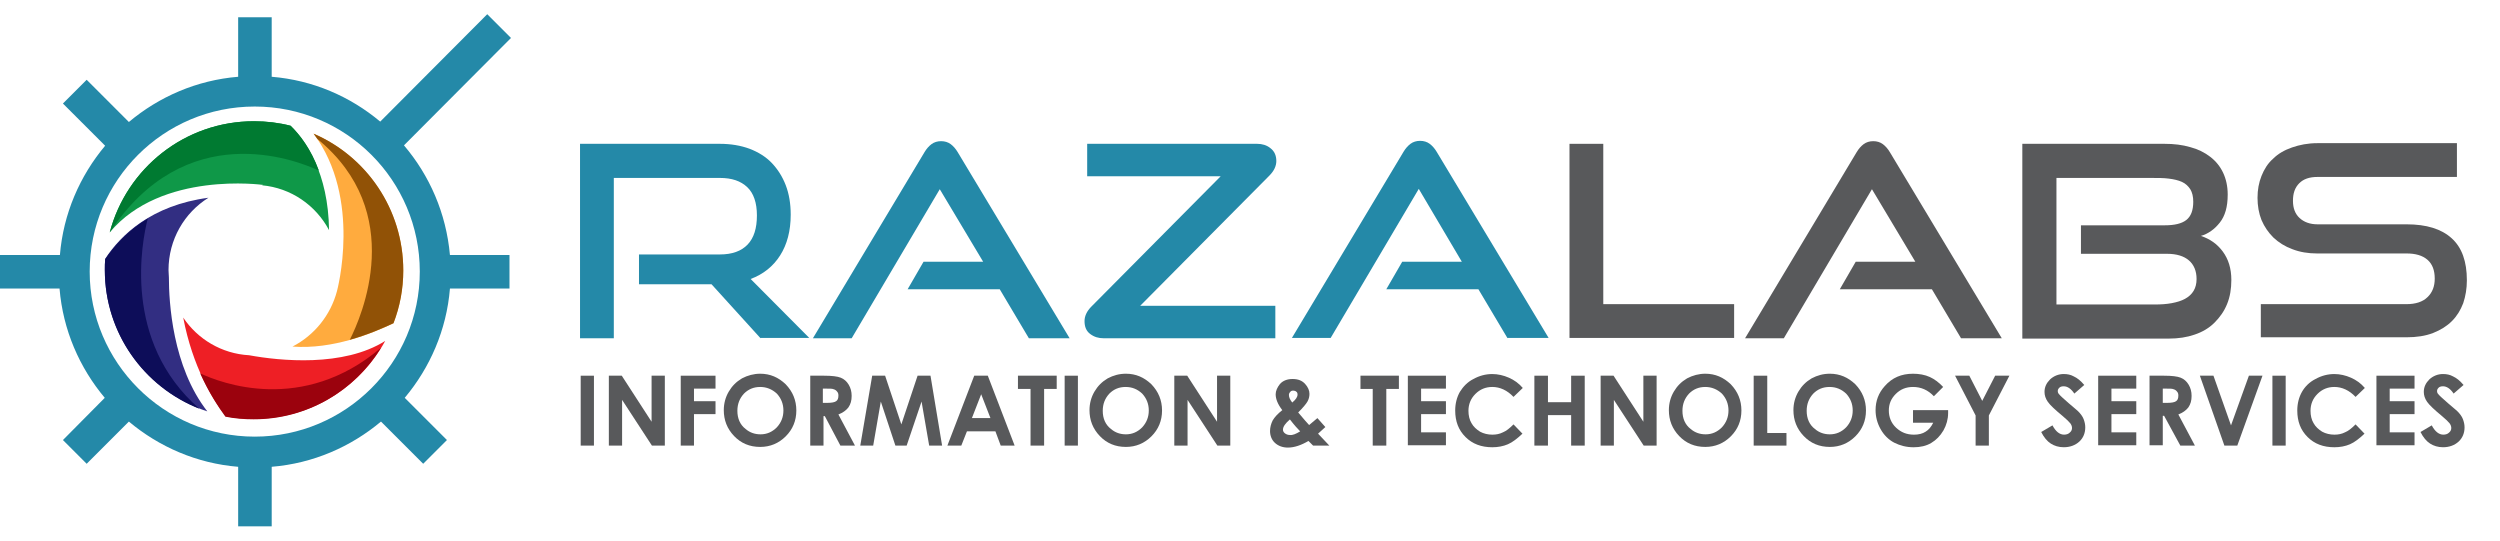
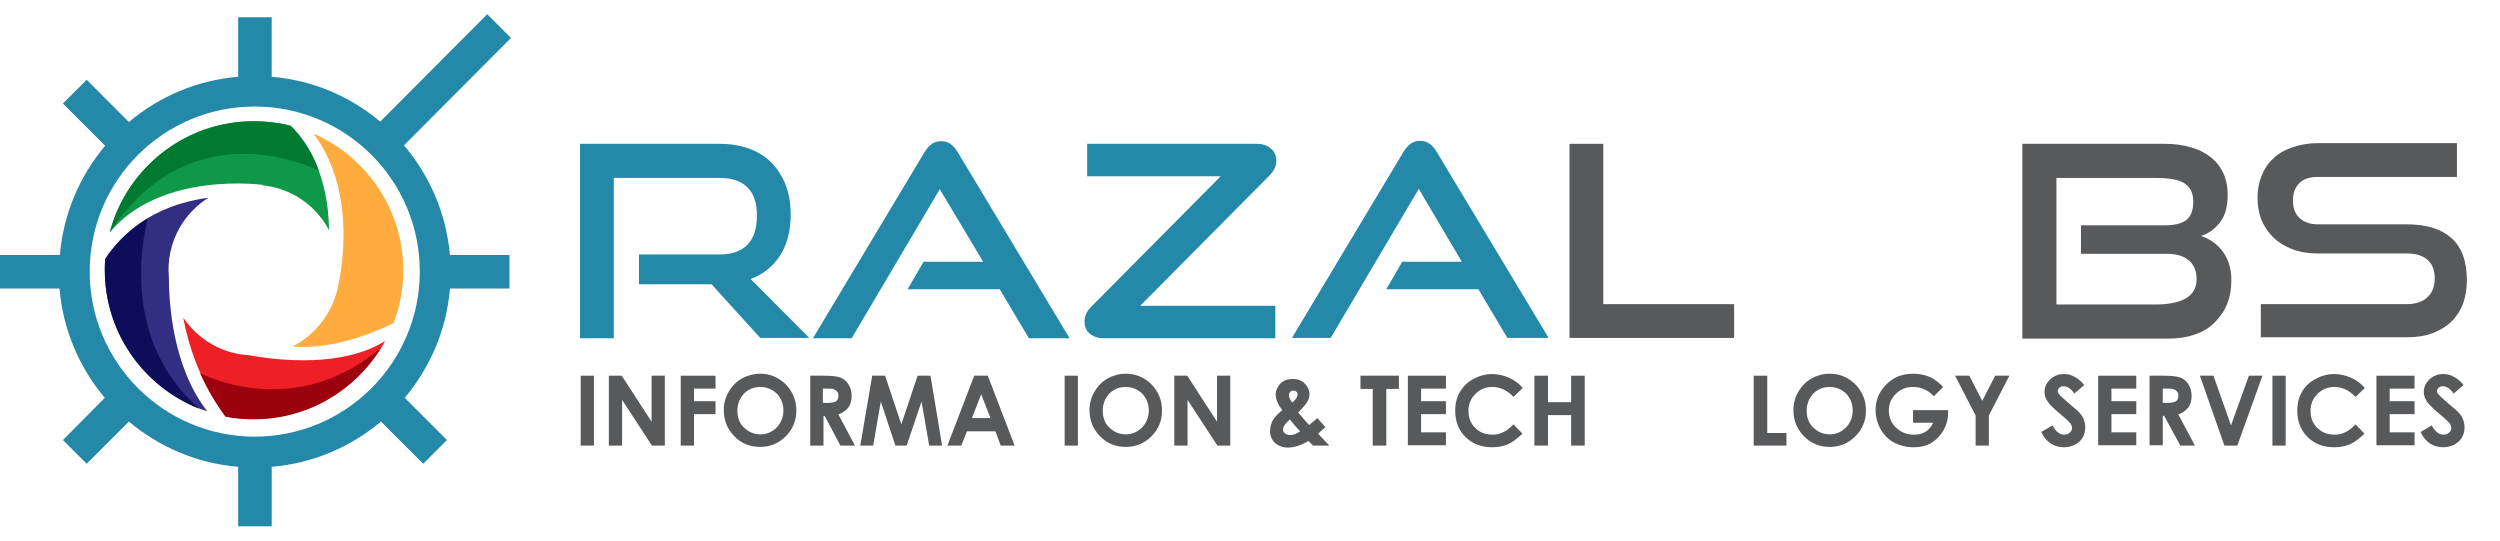
<svg xmlns="http://www.w3.org/2000/svg" class="navbar-brand-img" version="1.1" id="Layer_1" x="0px" y="0px" style="height:114%;" viewBox="0 0 462.5 100" enable-background="new 0 0 462.5 100" xml:space="preserve">
  <style>@-webkit-keyframes rotation{from{transform:rotate(0);-webkit-transform:rotate(0);-moz-transform:rotate(0);-ms-transform:rotate(0)}to{transform:rotate(360deg);-webkit-transform:rotate(360deg);-moz-transform:rotate(360deg);-ms-transform:rotate(360deg)}}@keyframes rotation{from{transform:rotate(0);-webkit-transform:rotate(0);-moz-transform:rotate(0);-ms-transform:rotate(0)}to{transform:rotate(360deg);-webkit-transform:rotate(360deg);-moz-transform:rotate(360deg);-ms-transform:rotate(360deg)}}#logoColors,.rotatesetting{-webkit-animation:rotation 3s linear infinite;animation:rotation 3s linear infinite;transform-origin:47px 50px;-webkit-transform-origin:47px 50px;-moz-transform-origin:47px 50px;-ms-transform-origin:47px 50px}</style>
  <g id="logoColors">
    <path fill="#FFAB3E" d="M62.337,53.87L62.337,53.87c-1.185,4.461-4.183,8.155-8.226,10.247c7.46,0.558,14.779-2.44,18.683-4.322                                                 c1.186-3.067,1.813-6.344,1.813-9.76c0-11.294-6.833-21.054-16.593-25.307C67.008,36.72,62.337,53.87,62.337,53.87z">
                        </path>
    <path fill="#0F9848" d="M48.673,34.21l-0.209,0.069c5.368,0.488,9.969,3.695,12.409,8.296c-0.139-10.596-4.253-16.453-7.11-19.311                                                 c-2.162-0.559-4.462-0.837-6.763-0.837c-12.828,0-23.563,8.715-26.701,20.566C29.85,31.562,48.673,34.21,48.673,34.21z">
                        </path>
    <path fill="#EE1F25" d="M46.094,65.721c-5.089-0.279-9.551-2.997-12.2-6.971c1.742,9.132,5.438,15.128,7.878,18.264                                                 c1.673,0.35,3.485,0.488,5.229,0.488c10.457,0,19.59-5.855,24.261-14.431C63.522,67.952,51.811,66.767,46.094,65.721z">
                        </path>
    <path fill="#322E82" d="M31.244,51.289c0-0.418-0.069-0.835-0.069-1.323c0-5.647,2.928-10.597,7.39-13.386                                                 c-10.527,1.395-16.243,6.901-19.102,11.294c-0.07,0.697-0.07,1.324-0.07,2.021c0,12.199,7.948,22.588,18.963,26.212                                                 C31.872,67.812,31.244,55.821,31.244,51.289z" />
    <path fill="#007A31" d="M58.99,31.562c-1.464-4.045-3.555-6.693-5.228-8.297c-2.162-0.559-4.462-0.837-6.763-0.837                                                 c-12.828,0-23.563,8.715-26.701,20.566C34.312,21.73,54.529,29.469,58.99,31.562z" />
    <path fill="#0D0D59" d="M36.891,75.62C22.6,63.211,26.225,44.736,27.341,40.415c-3.695,2.229-6.205,5.088-7.878,7.528                                                 c-0.07,0.697-0.07,1.324-0.07,2.022C19.393,61.678,26.644,71.577,36.891,75.62z">
                        </path>
    <path fill="#9B020D" d="M37.031,69.067c1.604,3.555,3.346,6.204,4.67,8.017c1.674,0.349,3.486,0.488,5.229,0.488                                                 c9.969,0,18.684-5.299,23.563-13.246C55.993,76.665,40.865,70.88,37.031,69.067z">
                        </path>
-     <path fill="#915206" d="M58.015,24.729c0.279,0.349,0.488,0.697,0.697,0.977c16.662,13.595,8.157,32.904,5.995,37.157                                                 c3.277-0.906,6.135-2.161,8.087-3.067c1.186-3.067,1.813-6.344,1.813-9.76C74.607,38.671,67.774,28.911,58.015,24.729z">
-                         </path>
  </g>
  <g id="logoText">
    <path fill="#58595B" d="M107.427,69.504h2.452v12.931h-2.452V69.504z" />
    <path fill="#58595B" d="M112.637,69.504h2.39l5.516,8.518v-8.518h2.451v12.931h-2.39l-5.516-8.457v8.457h-2.451V69.504z">
                        </path>
    <path fill="#58595B" d="M125.935,69.504h6.435v2.39h-3.983v2.329h3.983v2.39h-3.983v5.822h-2.451V69.504z">
                        </path>
    <path fill="#58595B" d="M140.642,69.137c1.839,0,3.371,0.674,4.719,1.961c1.287,1.349,1.961,2.942,1.961,4.842                                                 c0,1.9-0.674,3.493-1.961,4.78c-1.287,1.287-2.88,1.961-4.719,1.961c-1.96,0-3.554-0.674-4.841-2.022                                                 c-1.287-1.349-1.9-2.942-1.9-4.781c0-1.225,0.307-2.39,0.919-3.431c0.613-1.042,1.409-1.839,2.451-2.452                                                 C138.314,69.443,139.478,69.137,140.642,69.137z M140.642,71.588c-1.225,0-2.205,0.429-3.002,1.226                                                 c-0.797,0.858-1.225,1.9-1.225,3.187c0,1.41,0.49,2.574,1.532,3.37c0.797,0.675,1.716,0.981,2.757,0.981                                                 c1.165,0,2.145-0.429,3.003-1.287c0.797-0.858,1.225-1.901,1.225-3.126c0-1.226-0.429-2.267-1.225-3.126                                                 C142.848,72.017,141.807,71.588,140.642,71.588z" />
    <path fill="#58595B" d="M149.835,69.504h2.635c1.41,0,2.452,0.123,3.064,0.368c0.613,0.245,1.103,0.674,1.471,1.287                                                 c0.367,0.613,0.551,1.287,0.551,2.084c0,0.858-0.184,1.532-0.613,2.145c-0.429,0.551-1.042,0.98-1.838,1.287l3.064,5.76h-2.696                                                 l-2.88-5.455h-0.245v5.455h-2.452V69.504H149.835z M152.286,74.53h0.797c0.797,0,1.349-0.123,1.594-0.306                                                 c0.307-0.184,0.429-0.551,0.429-1.042c0-0.306-0.061-0.551-0.245-0.735c-0.122-0.184-0.368-0.368-0.613-0.429                                                 c-0.245-0.123-0.674-0.123-1.348-0.123h-0.674v2.635H152.286z" />
    <path fill="#58595B" d="M161.356,69.504h2.39l3.003,9.009l3.003-9.009h2.39l2.146,12.931h-2.391l-1.409-8.151l-2.757,8.151h-2.084                                                 l-2.697-8.151l-1.409,8.151h-2.39L161.356,69.504z" />
    <path fill="#58595B" d="M180.231,69.504h2.513l4.964,12.931h-2.574l-0.981-2.635h-5.27l-1.042,2.635h-2.574L180.231,69.504z                                                 M181.518,72.936l-1.716,4.412h3.432L181.518,72.936z" />
-     <path fill="#58595B" d="M188.32,69.504h7.171v2.452h-2.329v10.479h-2.512V71.956h-2.329V69.504z">
-                         </path>
    <path fill="#58595B" d="M196.961,69.504h2.451v12.931h-2.451V69.504z" />
    <path fill="#58595B" d="M208.298,69.137c1.839,0,3.371,0.674,4.719,1.961c1.287,1.349,1.961,2.942,1.961,4.842                                                 c0,1.9-0.674,3.493-1.961,4.78c-1.287,1.287-2.88,1.961-4.719,1.961c-1.961,0-3.554-0.674-4.841-2.022                                                 c-1.287-1.349-1.9-2.942-1.9-4.781c0-1.225,0.307-2.39,0.919-3.431c0.613-1.042,1.409-1.839,2.451-2.452                                                 C205.97,69.443,207.073,69.137,208.298,69.137z M208.237,71.588c-1.226,0-2.206,0.429-3.002,1.226                                                 c-0.797,0.858-1.226,1.9-1.226,3.187c0,1.41,0.491,2.574,1.532,3.37c0.796,0.675,1.716,0.981,2.757,0.981                                                 c1.165,0,2.145-0.429,3.003-1.287c0.797-0.858,1.225-1.901,1.225-3.126c0-1.226-0.429-2.267-1.225-3.126                                                 C210.444,72.017,209.464,71.588,208.237,71.588z" />
    <path fill="#58595B" d="M217.307,69.504h2.329l5.516,8.518v-8.518h2.451v12.931h-2.39l-5.516-8.457v8.457h-2.451V69.504H217.307z">
                        </path>
    <path fill="#58595B" d="M243.72,77.349l1.47,1.654l-0.674,0.613l-0.674,0.613l2.084,2.206h-3.003l-0.858-0.858                                                 c-1.348,0.796-2.635,1.225-3.799,1.225c-0.98,0-1.777-0.307-2.389-0.858c-0.613-0.552-0.92-1.349-0.92-2.206                                                 c0-0.674,0.185-1.348,0.491-1.961c0.367-0.614,0.919-1.226,1.777-1.901c-0.858-1.102-1.226-2.083-1.226-2.941                                                 c0-0.613,0.307-1.287,0.797-1.9c0.551-0.613,1.348-0.919,2.329-0.919c1.042,0,1.777,0.306,2.329,0.919                                                 c0.551,0.613,0.797,1.226,0.797,1.839c0,0.49-0.123,0.979-0.368,1.409c-0.245,0.429-0.797,1.104-1.716,2.023                                                 c1.042,1.226,1.716,2.023,2.023,2.329C242.494,78.391,242.985,77.962,243.72,77.349z M240.533,79.8                                                 c-0.429-0.429-1.103-1.164-1.9-2.206c-0.857,0.736-1.287,1.349-1.287,1.901c0,0.245,0.123,0.489,0.368,0.674                                                 c0.245,0.184,0.551,0.306,0.919,0.306C239.124,80.536,239.737,80.29,240.533,79.8z M239.063,74.468                                                 c0.674-0.551,0.98-1.041,0.98-1.47c0-0.246-0.061-0.429-0.245-0.551c-0.123-0.123-0.368-0.184-0.552-0.184                                                 c-0.245,0-0.429,0.061-0.551,0.245c-0.184,0.184-0.245,0.368-0.245,0.552C238.45,73.488,238.633,73.917,239.063,74.468z">
                        </path>
    <path fill="#58595B" d="M251.626,69.504h7.17v2.452h-2.329v10.479h-2.513V71.956h-2.267v-2.452H251.626z" />
    <path fill="#58595B" d="M260.451,69.504h7.047v2.39h-4.596v2.329h4.596v2.39h-4.596v3.37h4.596v2.39h-7.047V69.504z">
                        </path>
    <path fill="#58595B" d="M281.715,71.772l-1.716,1.654c-1.164-1.226-2.513-1.839-3.922-1.839c-1.226,0-2.268,0.429-3.126,1.288                                                 c-0.858,0.858-1.287,1.9-1.287,3.125c0,0.858,0.184,1.655,0.552,2.267c0.368,0.675,0.919,1.165,1.593,1.594                                                 c0.674,0.367,1.47,0.551,2.268,0.551c0.736,0,1.348-0.123,1.961-0.429c0.613-0.245,1.225-0.735,1.961-1.47l1.655,1.716                                                 c-0.98,0.919-1.838,1.593-2.696,1.961c-0.858,0.368-1.839,0.552-2.881,0.552c-2.022,0-3.677-0.613-4.964-1.9                                                 c-1.287-1.287-1.9-2.88-1.9-4.903c0-1.287,0.306-2.452,0.858-3.432c0.613-0.98,1.41-1.839,2.513-2.39                                                 c1.103-0.613,2.267-0.919,3.493-0.919c1.042,0,2.084,0.246,3.064,0.675C280.122,70.301,280.98,70.914,281.715,71.772z">
                        </path>
    <path fill="#58595B" d="M283.86,69.504h2.512v4.903h4.29v-4.903h2.512v12.931h-2.512v-5.638h-4.29v5.638h-2.512V69.504z">
                        </path>
-     <path fill="#58595B" d="M296.117,69.504h2.39l5.516,8.518v-8.518h2.45v12.931h-2.39l-5.516-8.457v8.457h-2.45V69.504z">
-                         </path>
-     <path fill="#58595B" d="M315.482,69.137c1.838,0,3.37,0.674,4.719,1.961c1.287,1.349,1.96,2.942,1.96,4.842                                                 c0,1.9-0.673,3.493-1.96,4.78c-1.287,1.287-2.881,1.961-4.719,1.961c-1.961,0-3.555-0.674-4.842-2.022                                                 c-1.287-1.349-1.899-2.942-1.899-4.781c0-1.225,0.306-2.39,0.919-3.431c0.613-1.042,1.41-1.839,2.452-2.452                                                 C313.154,69.443,314.317,69.137,315.482,69.137z M315.482,71.588c-1.226,0-2.207,0.429-3.003,1.226                                                 c-0.797,0.858-1.226,1.9-1.226,3.187c0,1.41,0.49,2.574,1.532,3.37c0.797,0.675,1.717,0.981,2.758,0.981                                                 c1.164,0,2.144-0.429,3.003-1.287c0.797-0.858,1.225-1.901,1.225-3.126c0-1.226-0.429-2.267-1.225-3.126                                                 C317.688,72.017,316.646,71.588,315.482,71.588z" />
    <path fill="#58595B" d="M324.491,69.504h2.451v10.602h3.554v2.329h-6.066V69.504H324.491z" />
    <path fill="#58595B" d="M338.525,69.137c1.838,0,3.37,0.674,4.718,1.961c1.287,1.349,1.961,2.942,1.961,4.842                                                 c0,1.9-0.674,3.493-1.961,4.78c-1.287,1.287-2.881,1.961-4.718,1.961c-1.962,0-3.555-0.674-4.842-2.022                                                 c-1.287-1.349-1.899-2.942-1.899-4.781c0-1.225,0.307-2.39,0.919-3.431c0.613-1.042,1.41-1.839,2.452-2.452                                                 C336.196,69.443,337.299,69.137,338.525,69.137z M338.463,71.588c-1.225,0-2.205,0.429-3.002,1.226                                                 c-0.797,0.858-1.226,1.9-1.226,3.187c0,1.41,0.491,2.574,1.533,3.37c0.797,0.675,1.716,0.981,2.758,0.981                                                 c1.164,0,2.145-0.429,3.002-1.287c0.796-0.858,1.225-1.901,1.225-3.126c0-1.226-0.429-2.267-1.225-3.126                                                 C340.67,72.017,339.688,71.588,338.463,71.588z" />
    <path fill="#58595B" d="M359.483,71.588l-1.716,1.716c-1.102-1.164-2.39-1.716-3.86-1.716c-1.287,0-2.329,0.429-3.187,1.288                                                 c-0.858,0.858-1.286,1.838-1.286,3.064c0,1.225,0.428,2.328,1.347,3.187c0.92,0.858,1.961,1.287,3.31,1.287                                                 c0.858,0,1.592-0.184,2.145-0.551c0.612-0.367,1.041-0.919,1.409-1.655h-3.738v-2.329h6.495v0.552c0,1.103-0.306,2.206-0.858,3.187                                                 c-0.613,1.042-1.347,1.777-2.267,2.329c-0.919,0.551-2.023,0.797-3.247,0.797c-1.349,0-2.513-0.306-3.616-0.858                                                 c-1.041-0.552-1.899-1.41-2.513-2.513c-0.613-1.103-0.919-2.266-0.919-3.493c0-1.715,0.551-3.187,1.715-4.473                                                 c1.349-1.531,3.065-2.267,5.21-2.267c1.103,0,2.206,0.184,3.125,0.613C357.828,70.117,358.686,70.73,359.483,71.588z">
                        </path>
    <path fill="#58595B" d="M361.689,69.504h2.635l2.39,4.658l2.39-4.658h2.635l-3.799,7.354v5.577h-2.451v-5.577L361.689,69.504z">
                        </path>
    <path fill="#58595B" d="M385.589,71.22l-1.837,1.593c-0.614-0.919-1.288-1.349-1.961-1.349c-0.307,0-0.613,0.062-0.796,0.246                                                 c-0.185,0.184-0.308,0.367-0.308,0.613c0,0.245,0.063,0.428,0.246,0.613c0.182,0.245,0.796,0.797,1.776,1.654                                                 c0.92,0.797,1.532,1.287,1.716,1.471c0.49,0.49,0.858,0.98,1.043,1.47c0.184,0.49,0.306,0.98,0.306,1.532                                                 c0,1.041-0.369,1.961-1.104,2.635c-0.735,0.674-1.716,1.042-2.88,1.042c-0.92,0-1.717-0.246-2.39-0.674                                                 c-0.675-0.429-1.287-1.165-1.777-2.145l2.084-1.226c0.613,1.165,1.347,1.716,2.145,1.716c0.429,0,0.796-0.123,1.041-0.367                                                 c0.306-0.246,0.43-0.551,0.43-0.858c0-0.307-0.124-0.612-0.308-0.858c-0.245-0.306-0.673-0.736-1.409-1.349                                                 c-1.41-1.164-2.329-2.022-2.757-2.635c-0.43-0.613-0.614-1.226-0.614-1.839c0-0.919,0.369-1.654,1.043-2.329                                                 c0.674-0.613,1.531-0.98,2.513-0.98c0.673,0,1.287,0.123,1.838,0.429C384.303,69.934,384.915,70.424,385.589,71.22z">
                        </path>
    <path fill="#58595B" d="M388.163,69.504h7.049v2.39h-4.596v2.329h4.596v2.39h-4.596v3.37h4.596v2.39h-7.049V69.504z">
                        </path>
    <path fill="#58595B" d="M397.724,69.504h2.635c1.409,0,2.451,0.123,3.064,0.368c0.614,0.245,1.103,0.674,1.471,1.287                                                 c0.367,0.613,0.551,1.287,0.551,2.084c0,0.858-0.184,1.532-0.612,2.145c-0.429,0.551-1.041,0.98-1.839,1.287l3.064,5.76h-2.696                                                 l-3.002-5.516h-0.245v5.454h-2.451V69.504H397.724z M400.175,74.53h0.796c0.796,0,1.349-0.123,1.594-0.306                                                 c0.306-0.184,0.429-0.551,0.429-1.042c0-0.306-0.061-0.551-0.245-0.735c-0.122-0.184-0.367-0.368-0.612-0.429                                                 c-0.245-0.123-0.675-0.123-1.349-0.123h-0.674v2.635H400.175z" />
    <path fill="#58595B" d="M406.977,69.504h2.513l3.247,9.192l3.31-9.192h2.513l-4.658,12.931h-2.39L406.977,69.504z">
                        </path>
    <path fill="#58595B" d="M420.397,69.504h2.453v12.931h-2.453V69.504z" />
    <path fill="#58595B" d="M437.496,71.772l-1.716,1.654c-1.164-1.226-2.513-1.839-3.921-1.839c-1.226,0-2.267,0.429-3.126,1.288                                                 c-0.858,0.858-1.286,1.9-1.286,3.125c0,0.858,0.184,1.655,0.552,2.267c0.367,0.675,0.919,1.165,1.594,1.594                                                 c0.673,0.367,1.47,0.551,2.267,0.551c0.735,0,1.348-0.123,1.96-0.429c0.614-0.245,1.226-0.735,1.961-1.47l1.655,1.716                                                 c-0.98,0.919-1.839,1.593-2.696,1.961c-0.858,0.368-1.839,0.552-2.88,0.552c-2.022,0-3.677-0.613-4.965-1.9                                                 c-1.286-1.287-1.898-2.88-1.898-4.903c0-1.287,0.306-2.452,0.857-3.432c0.552-0.98,1.41-1.839,2.513-2.39                                                 c1.103-0.613,2.268-0.919,3.493-0.919c1.041,0,2.084,0.246,3.064,0.675C435.902,70.301,436.761,70.914,437.496,71.772z">
                        </path>
    <path fill="#58595B" d="M439.641,69.504h7.047v2.39h-4.596v2.329h4.596v2.39h-4.596v3.37h4.596v2.39h-7.047V69.504z">
                        </path>
    <path fill="#58595B" d="M455.758,71.22l-1.839,1.593c-0.613-0.919-1.286-1.349-1.962-1.349c-0.306,0-0.612,0.062-0.796,0.246                                                 c-0.184,0.184-0.307,0.367-0.307,0.613c0,0.245,0.061,0.428,0.245,0.613c0.184,0.245,0.797,0.797,1.778,1.654                                                 c0.919,0.797,1.531,1.287,1.716,1.471c0.49,0.49,0.858,0.98,1.041,1.47c0.184,0.49,0.307,0.98,0.307,1.532                                                 c0,1.041-0.367,1.961-1.102,2.635c-0.737,0.674-1.717,1.042-2.882,1.042c-0.919,0-1.716-0.246-2.39-0.674                                                 c-0.674-0.429-1.286-1.165-1.776-2.145l2.083-1.226c0.613,1.165,1.348,1.716,2.144,1.716c0.43,0,0.798-0.123,1.042-0.367                                                 c0.306-0.246,0.428-0.551,0.428-0.858c0-0.307-0.122-0.612-0.306-0.858c-0.246-0.306-0.674-0.736-1.41-1.349                                                 c-1.409-1.164-2.329-2.022-2.757-2.635c-0.428-0.613-0.612-1.226-0.612-1.839c0-0.919,0.367-1.654,1.04-2.329                                                 c0.676-0.613,1.533-0.98,2.513-0.98c0.676,0,1.288,0.123,1.839,0.429C454.471,69.934,455.084,70.424,455.758,71.22z">
                        </path>
    <path fill="#2489A8" d="M140.704,62.58l-9.07-9.99h-13.421v-5.516h14.953c2.267,0,3.983-0.613,5.147-1.838                                                 c1.164-1.226,1.716-3.004,1.716-5.393c0-2.329-0.613-4.106-1.777-5.209c-1.225-1.165-2.88-1.716-5.086-1.716h-19.61V62.58h-6.251                                                 V26.607h25.861c2.022,0,3.86,0.307,5.516,0.919c1.593,0.613,3.002,1.471,4.106,2.635c1.103,1.164,1.961,2.513,2.574,4.105                                                 c0.613,1.594,0.919,3.432,0.919,5.455c0,3.003-0.674,5.516-1.961,7.538c-1.287,2.022-3.126,3.492-5.454,4.351l10.847,10.908h-9.009                                                 V62.58z" />
    <path fill="#2489A8" d="M190.343,62.58l-5.393-9.07h-17.037l2.941-5.086h11.031l-8.028-13.421L157.557,62.58h-7.17l20.653-34.441                                                 c0.367-0.613,0.796-1.103,1.287-1.471c0.491-0.367,1.103-0.551,1.777-0.551c0.674,0,1.287,0.184,1.777,0.551                                                 c0.49,0.368,0.919,0.858,1.287,1.471l20.714,34.441H190.343z" />
    <path fill="#2489A8" d="M204.193,62.58c-0.98,0-1.777-0.246-2.513-0.798c-0.736-0.551-1.042-1.348-1.042-2.39                                                 c0-0.919,0.429-1.839,1.287-2.696l23.9-24.084h-24.697v-6.006h31.438c0.919,0,1.777,0.245,2.452,0.797                                                 c0.735,0.551,1.103,1.348,1.103,2.39c0,0.919-0.429,1.839-1.287,2.696l-23.9,24.085h25.003v6.006H204.193z">
                        </path>
    <path fill="#2489A8" d="M278.897,62.58l-5.393-9.07h-17.036l2.942-5.086h11.031l-7.968-13.482l-16.301,27.577h-7.17l20.652-34.441                                                 c0.368-0.613,0.797-1.102,1.287-1.471c0.49-0.367,1.103-0.551,1.777-0.551c0.674,0,1.287,0.184,1.777,0.551                                                 c0.491,0.368,0.919,0.858,1.287,1.471l20.714,34.441h-7.599V62.58z">
                        </path>
    <path fill="#58595B" d="M290.356,62.58V26.607h6.251v29.66h24.207v6.251h-30.457V62.58z" />
-     <path fill="#58595B" d="M362.792,62.58l-5.392-9.07h-17.036l2.942-5.086h11.031l-8.029-13.421L330.006,62.58h-7.17l20.652-34.441                                                 c0.367-0.613,0.797-1.103,1.287-1.471c0.49-0.367,1.103-0.551,1.777-0.551c0.675,0,1.287,0.184,1.777,0.551                                                 c0.491,0.368,0.92,0.858,1.288,1.471L370.33,62.58H362.792z" />
    <path fill="#58595B" d="M374.13,62.58V26.607h26.29c1.777,0,3.309,0.184,4.78,0.613c1.41,0.367,2.635,0.98,3.676,1.777                                                 c1.043,0.797,1.839,1.777,2.391,2.942c0.551,1.164,0.858,2.512,0.858,4.044c0,1.165-0.123,2.145-0.367,3.003                                                 c-0.245,0.858-0.613,1.594-1.104,2.207c-0.49,0.612-0.98,1.102-1.592,1.531c-0.613,0.429-1.226,0.736-1.9,0.919                                                 c1.655,0.551,3.002,1.47,4.045,2.88c1.041,1.41,1.592,3.126,1.592,5.27c0,1.655-0.245,3.126-0.796,4.473                                                 c-0.551,1.349-1.349,2.452-2.329,3.432c-0.98,0.98-2.206,1.716-3.678,2.206c-1.409,0.49-3.002,0.736-4.78,0.736H374.13V62.58z                                                 M384.976,46.953v-5.271h15.505c1.777,0,3.125-0.306,3.984-0.98c0.858-0.674,1.286-1.777,1.286-3.37                                                 c0-0.98-0.184-1.716-0.551-2.329c-0.367-0.552-0.858-1.041-1.532-1.348c-0.674-0.306-1.47-0.491-2.451-0.613                                                 c-0.919-0.123-1.961-0.123-3.125-0.123h-17.65v23.41h18.201c1.103,0,2.145-0.062,3.125-0.246c0.981-0.184,1.777-0.428,2.453-0.796                                                 c0.674-0.368,1.225-0.858,1.592-1.471c0.369-0.613,0.552-1.349,0.552-2.206c0-1.471-0.491-2.635-1.41-3.432                                                 c-0.919-0.796-2.267-1.225-4.045-1.225H384.976z" />
    <path fill="#58595B" d="M418.253,62.58v-6.313h26.963c1.655,0,3.005-0.428,3.861-1.287c0.919-0.858,1.349-2.022,1.349-3.431                                                 c0-1.532-0.43-2.696-1.349-3.493c-0.919-0.797-2.206-1.165-3.861-1.165h-16.546c-1.653,0-3.186-0.246-4.596-0.797                                                 c-1.347-0.49-2.512-1.225-3.492-2.145c-0.92-0.919-1.655-1.961-2.206-3.247c-0.49-1.225-0.735-2.635-0.735-4.106                                                 c0-1.471,0.245-2.818,0.735-4.044c0.49-1.226,1.164-2.329,2.145-3.187c0.919-0.919,2.084-1.593,3.493-2.083                                                 c1.41-0.49,2.941-0.797,4.718-0.797h25.799v6.251h-25.799c-1.47,0-2.574,0.367-3.37,1.164c-0.797,0.797-1.165,1.839-1.165,3.248                                                 c0,1.409,0.428,2.451,1.226,3.187c0.797,0.735,1.9,1.164,3.309,1.164h16.484c3.678,0,6.435,0.858,8.336,2.574                                                 c1.9,1.716,2.818,4.29,2.818,7.784c0,1.532-0.245,2.941-0.674,4.228c-0.489,1.287-1.165,2.39-2.084,3.309                                                 c-0.919,0.919-2.083,1.655-3.492,2.206c-1.41,0.552-3.066,0.797-4.904,0.797h-26.963V62.58z">
                        </path>
  </g>
  <path fill="#2489A8" d="M74.734,26.89L94.533,7.021l-4.392-4.393L70.342,22.497c-5.577-4.67-12.479-7.668-20.078-8.296V3.188h-6.205                                             v11.014c-7.669,0.628-14.64,3.695-20.217,8.367l-7.808-7.81l-4.392,4.394l7.808,7.808c-4.671,5.576-7.738,12.548-8.366,20.217H0                                             v6.204h11.015c0.628,7.669,3.695,14.641,8.366,20.218l-7.738,7.808l4.392,4.392l7.808-7.809c5.577,4.671,12.548,7.738,20.217,8.366                                             v11.015h6.205V86.356c7.669-0.628,14.64-3.695,20.217-8.366l7.808,7.809l4.393-4.392l-7.809-7.808                                             c4.672-5.577,7.738-12.549,8.366-20.218h11.015v-6.204H83.239C82.542,39.438,79.474,32.467,74.734,26.89z M47.126,80.778                                             c-16.871,0-30.535-13.733-30.535-30.534c0-16.871,13.664-30.535,30.535-30.535c16.872,0,30.535,13.664,30.535,30.535                                             C77.662,67.114,63.928,80.778,47.126,80.778z" />
</svg>